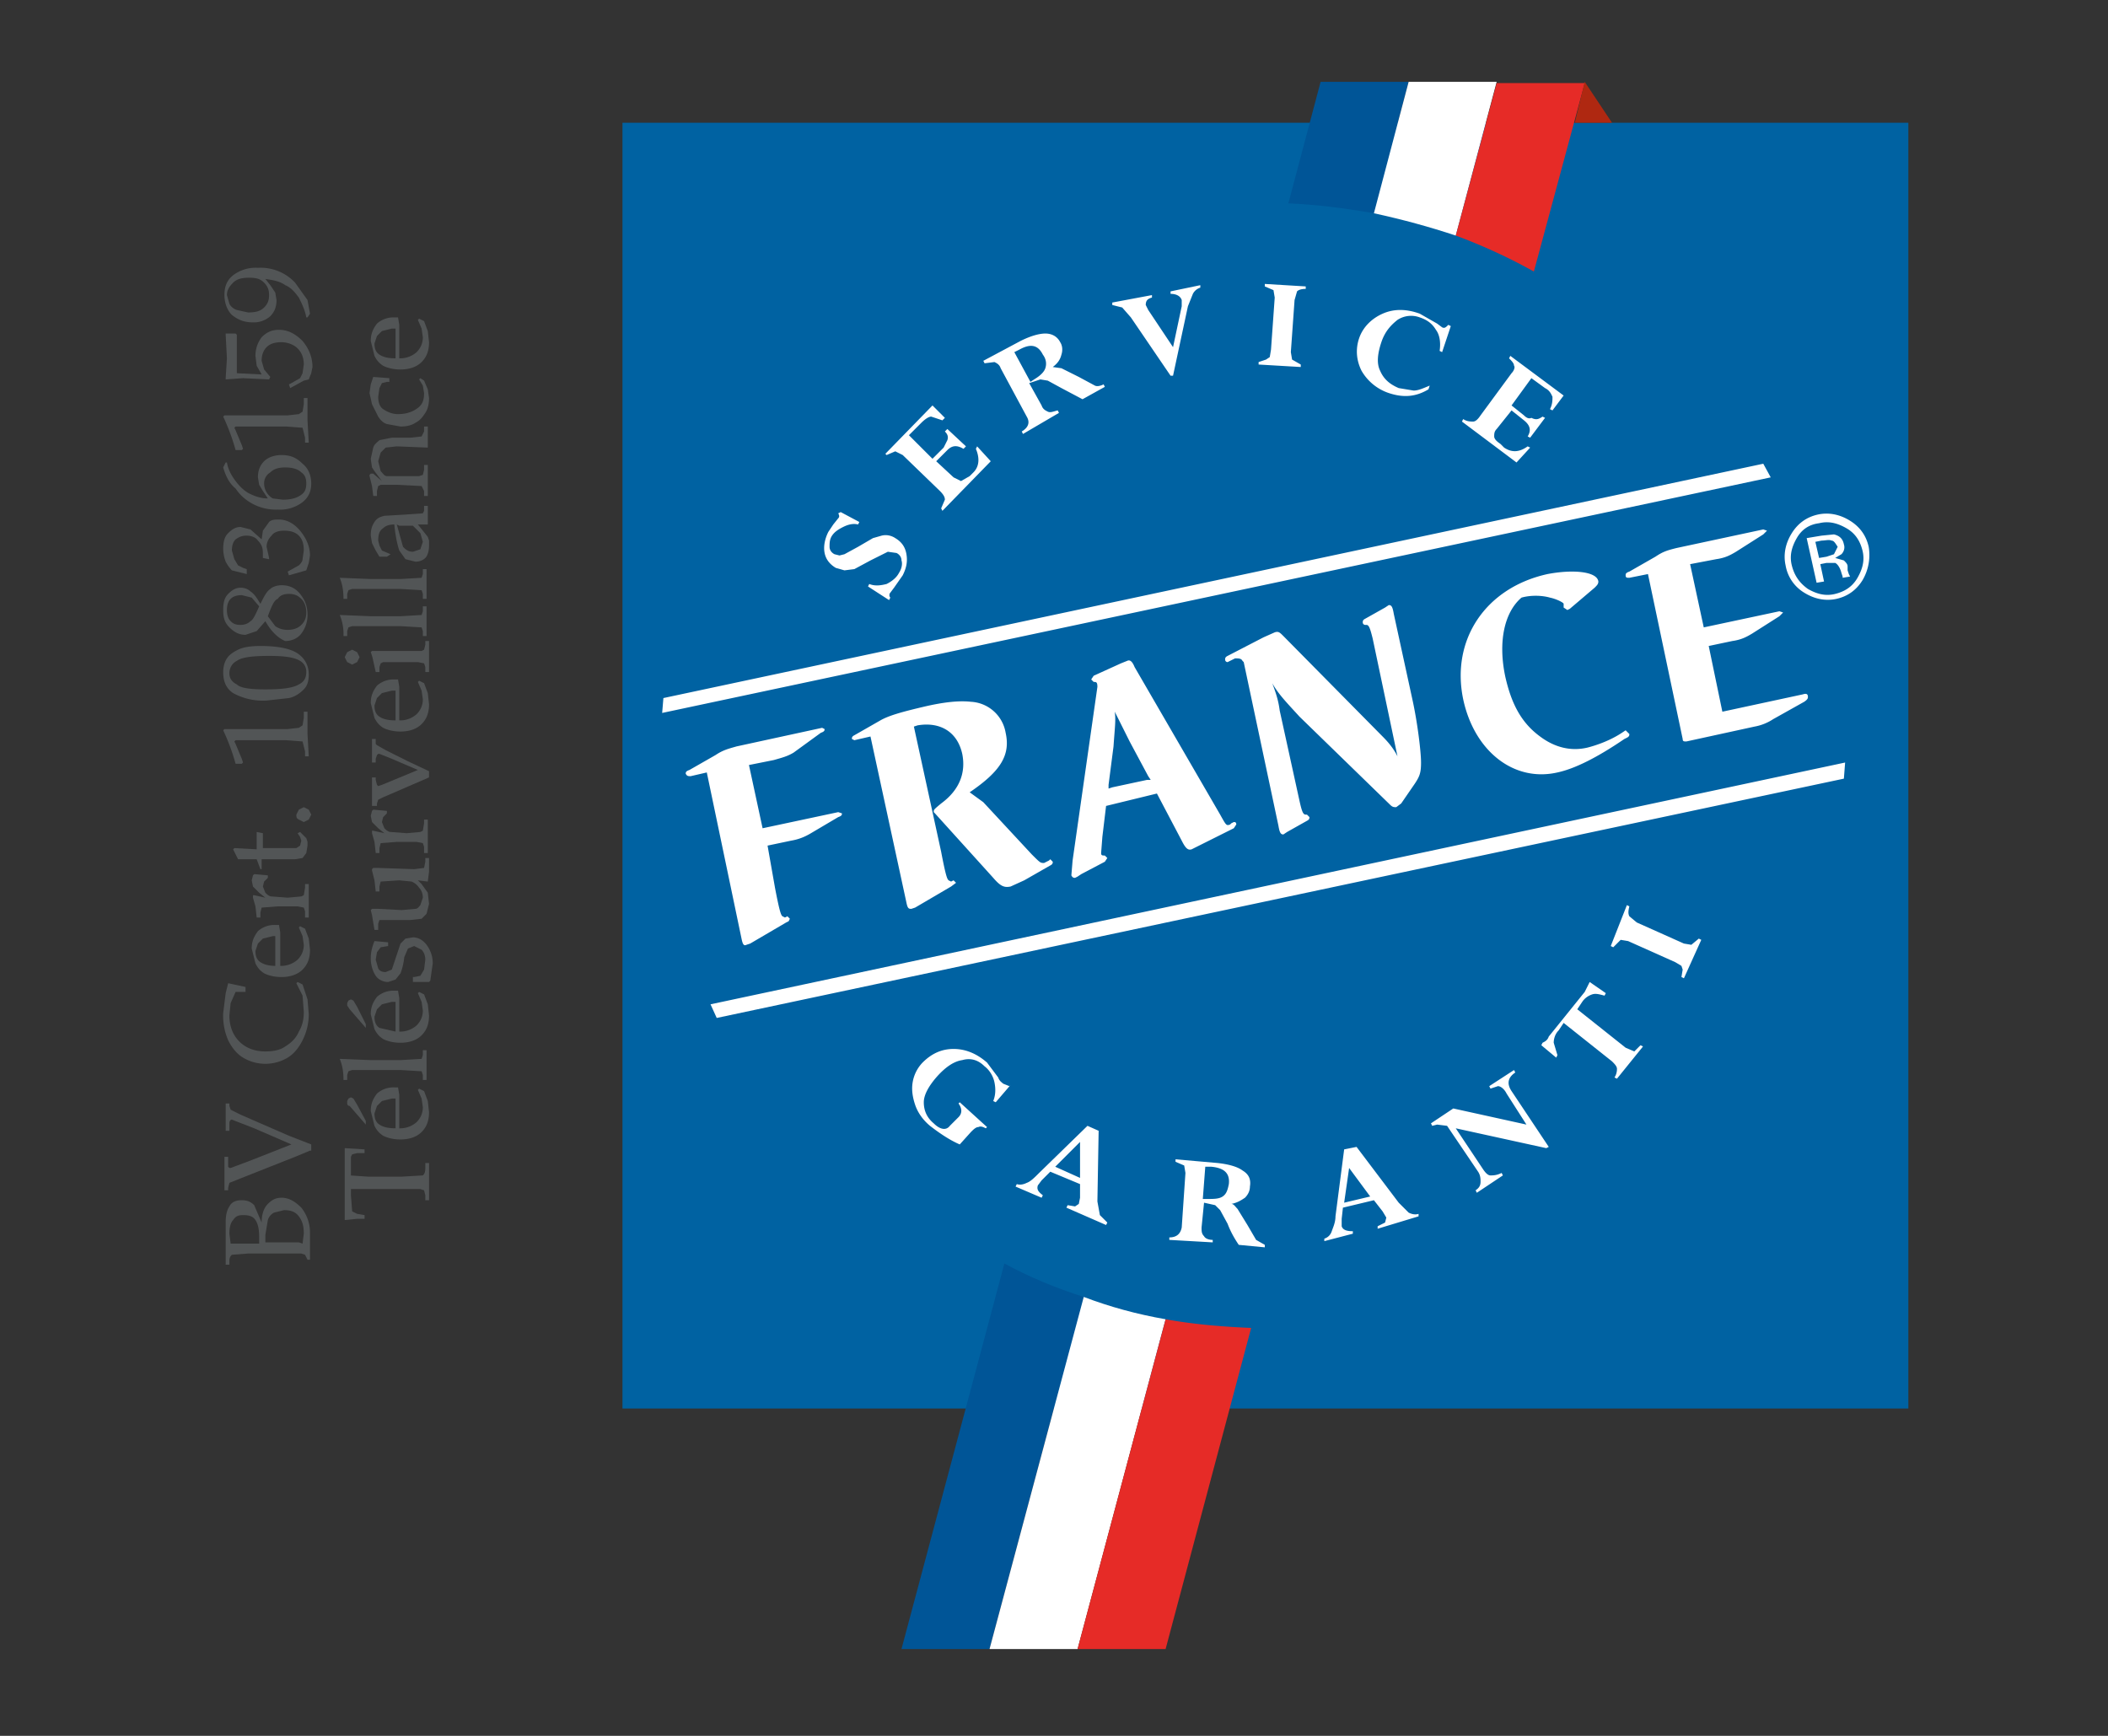
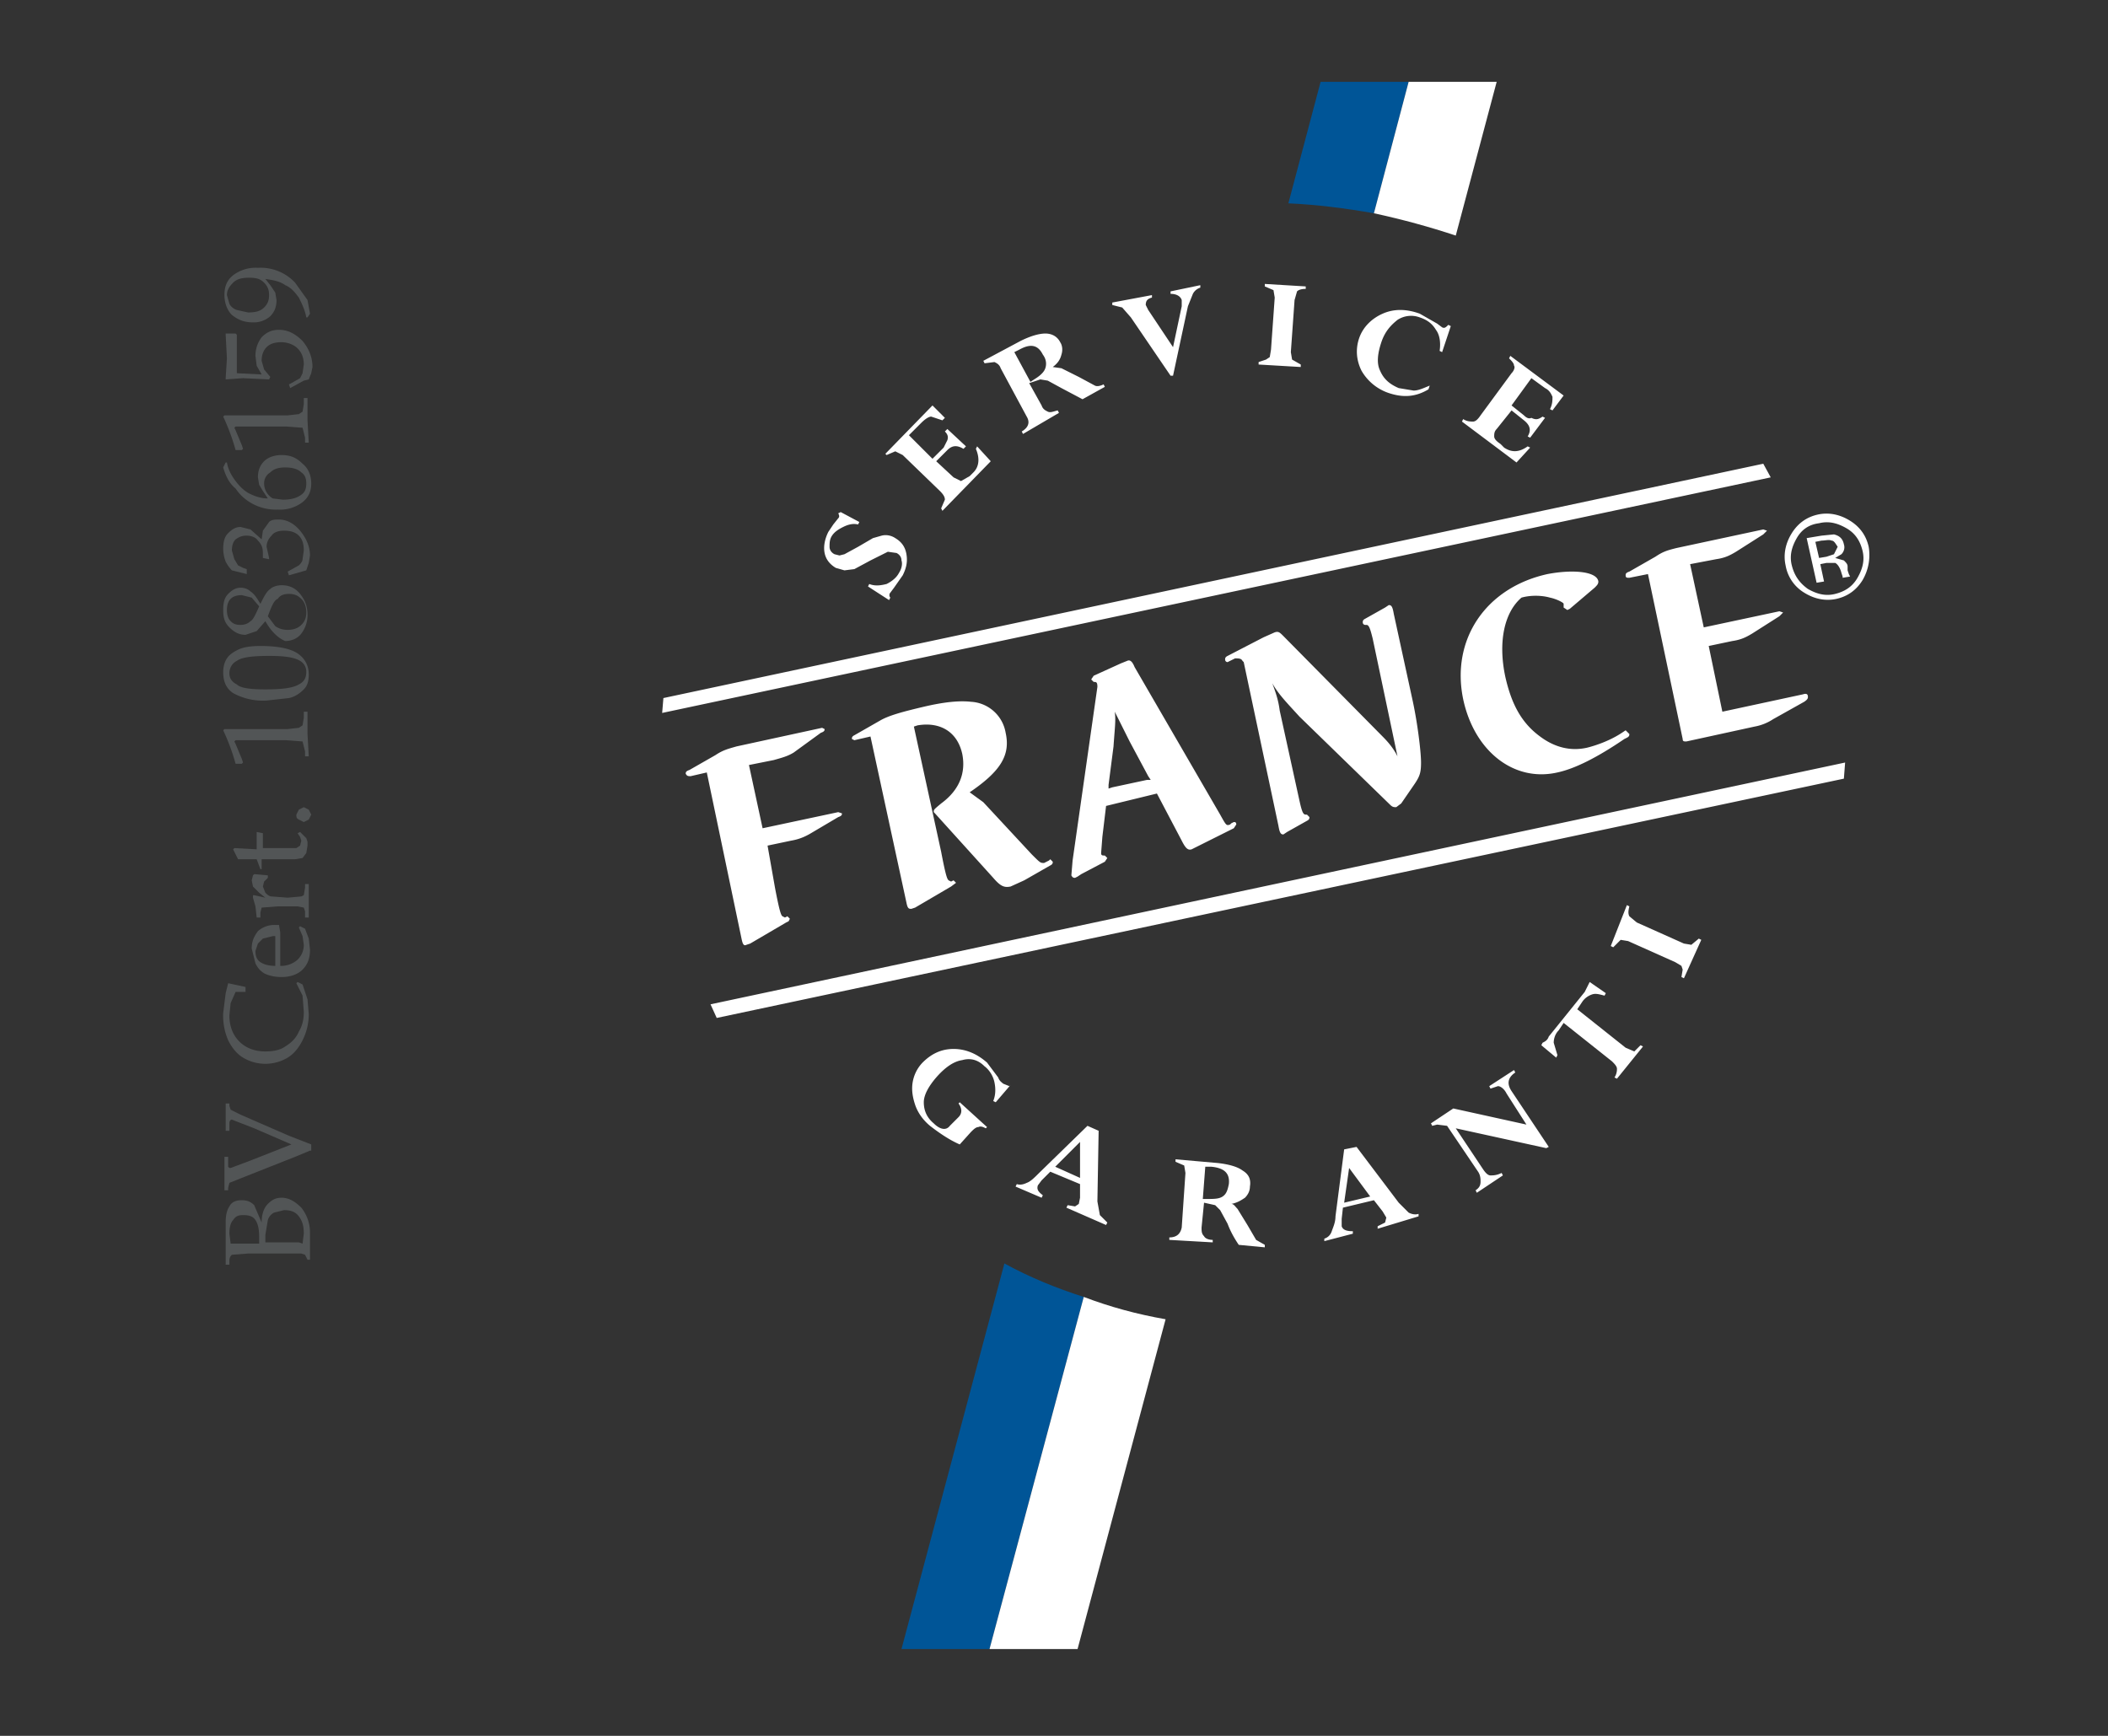
<svg xmlns="http://www.w3.org/2000/svg" xml:space="preserve" viewBox="0 0 170 140">
  <rect x="0" y="0" width="170" height="140" fill="#333333" stroke="none" />
-   <path fill="#0062A2" d="M50.2 9.9h103.7v103.7H50.2z" />
  <path fill="#FFF" d="M62.5 71.6c.4 2.1.5 2.2.6 2.3l.2.1.2-.1.2.2-.1.2-.2.1-2.9 1.7-.3.1c-.2.1-.3 0-.4-.5L57 62.3l-1.3.3c-.2 0-.3 0-.4-.2 0-.1 0-.2.3-.3l2.1-1.2c.6-.4 1-.5 1.7-.7l6.9-1.5.2.1c0 .1 0 .2-.3.3L64 60.7c-.5.3-.9.4-1.6.6l-2 .4 1.1 5.1 6.1-1.3.3.1c0 .1 0 .2-.3.3l-2.2 1.3c-.5.3-1 .5-1.6.6l-1.9.4.6 3.4zM75.9 68.7c.4 2.1.5 2.2.6 2.3l.2.1.2-.1.2.2-.4.3-2.9 1.7-.3.1c-.2 0-.3 0-.4-.5l-2.9-13.4-1.3.3-.2-.1c0-.1 0-.2.2-.3l2.1-1.2c.7-.4 1.8-.7 3.5-1.1 1.7-.4 2.9-.5 3.8-.4a3 3 0 0 1 2.8 2.5c.4 1.8-.4 3.1-2.9 4.8l1.1.8 3.9 4.2c.7.7.7.7 1 .7l.4-.2.1-.1.2.2c0 .1 0 .2-.2.3L82.6 71l-1.1.5c-.5.1-.8 0-1.4-.7l-4.7-5.2-.1-.1c0-.2 0-.2.6-.7 1.5-1.1 2-2.5 1.7-4-.4-1.8-1.8-2.6-3.6-2.3l-.3.1 2.2 10.1zM88.9 67.5l-.1 1.3c0 .2.1.2.3.2l.2.2-.2.3-1.9 1-.3.2-.2.1c-.1 0-.2 0-.3-.2l.1-1.2 2-14c0-.4-.1-.4-.3-.4l-.2-.2.2-.3 2.2-1 .5-.2c.2-.1.4 0 .6.5l6.9 11.9c.5.9.5.9.8.8l.1-.1.2-.1c.1 0 .2 0 .2.2l-.2.3-2.6 1.3-.8.4c-.3.1-.5-.1-.8-.7l-2-3.8-4.1 1-.3 2.5zm2.2-7.7-1.2-2.4c.1.7 0 1.3-.1 2.8l-.4 3.1v.3l.3-.1 2.8-.6h.3l-.2-.3-1.5-2.8zM104.8 57.8c-1-1.1-1.7-1.8-2.2-2.7.3.8.5 1.4.6 2.2l1.6 7.3c.2.9.3 1.1.5 1.1h.1l.2.2c0 .1 0 .2-.2.3l-1.6.9-.3.2c-.2 0-.3-.1-.4-.7l-2.8-13.2-.1-.1c-.1-.2-.3-.2-.6-.2l-.4.2-.2.1a.2.2 0 0 1-.2-.2c0-.1 0-.2.2-.3l2.9-1.5.9-.4c.3-.1.4 0 .7.3l8 8.1c.5.5.9 1 1.2 1.6l-2-9.5c-.2-.8-.3-1.1-.5-1.1h-.1a.2.2 0 0 1-.2-.2c0-.1 0-.2.2-.3l1.6-.9.3-.2c.2 0 .3.1.4.7l1.5 6.9c.4 1.8.7 4.2.7 5.1 0 .8-.1 1.1-.5 1.7l-1.1 1.6-.4.3c-.2 0-.3 0-.5-.2l-7.3-7.1zM122.7 48.2c-1.4 1.2-1.9 3.6-1.3 6.4.5 2.2 1.3 3.7 2.8 4.8 1.2.9 2.5 1.2 3.8.9.8-.2 1.9-.6 2.8-1.2l.3-.2.3.3c0 .1 0 .2-.2.3l-.2.1c-2.2 1.5-4 2.4-5.4 2.7-3.5.8-6.7-1.7-7.6-5.9-1-4.8 1.8-9 6.8-10.1 2.1-.4 4-.2 4.1.6 0 .2-.1.3-.3.5l-2 1.7-.2.1-.3-.2V48.7c0-.1-.6-.4-1.1-.5-.7-.2-1.6-.2-2.3 0zM131.4 46.6c-.2 0-.3 0-.3-.2 0-.1 0-.2.3-.3l2.1-1.2c.6-.4.9-.5 1.7-.7l7-1.5.3.1-.3.3-2.2 1.4c-.5.3-.9.5-1.6.6l-2.1.4 1.1 5.1 6.1-1.3.3.1-.3.3-2.2 1.4c-.5.3-.9.5-1.6.6l-1.9.4 1.1 5.3 6.5-1.4c.3-.1.4 0 .4.2 0 .1 0 .2-.3.4L143 58a4 4 0 0 1-1.5.6l-5.5 1.2c-.2 0-.3 0-.3-.2l-2.8-13.3-1.5.3zM150.2 46.8c-.5.8-1.2 1.3-2.1 1.5-.9.2-1.8 0-2.6-.5a3.2 3.2 0 0 1-1.5-2.2c-.2-.9 0-1.8.5-2.6s1.2-1.3 2.1-1.5c.9-.2 1.8 0 2.6.5s1.3 1.2 1.5 2.1a4 4 0 0 1-.5 2.7m-5.3-3.4c-.4.7-.6 1.4-.4 2.2.2.8.6 1.4 1.3 1.9.7.4 1.4.6 2.2.4.8-.2 1.4-.6 1.8-1.3.4-.7.6-1.4.4-2.2-.2-.8-.6-1.4-1.3-1.8-.7-.4-1.4-.6-2.2-.4-.8.1-1.4.5-1.8 1.2m2-.2 1-.1c.4.1.7.3.8.8.1.3 0 .6-.2.8l-.5.3.7.2c.2.2.3.3.3.5v.3l.1.3.1.2-.6.1v-.1l-.1-.3c-.1-.4-.3-.7-.5-.8h-.7l-.5.1.3 1.4-.6.1-.8-3.6 1.2-.2zm.8.4c-.2-.1-.5 0-.8 0l-.5.1.3 1.3.6-.1.6-.2.3-.6c-.2-.3-.3-.5-.5-.5M148.8 61.5 57.3 81l.5 1.1 90.9-19.3.1-1.3c0 .1 0 .1 0 0M142.2 37.4 53.5 56.3l-.1 1.2 89.4-19-.6-1.1M67.8 41.3l1.5.8-.1.2c-.4-.1-.8 0-1.2.2-.4.2-.7.4-.9.7-.2.3-.2.6-.2.9 0 .3.2.5.4.6l.4.1.4-.1 1.1-.6 1.2-.7.7-.2c.4-.1.8 0 1.1.2.5.3.8.7.9 1.3.1.6 0 1.1-.3 1.7l-.7 1-.3.4c-.1.1-.1.3 0 .4l-.1.2-1.7-1.1.1-.2c.5.2 1 .1 1.4 0 .4-.2.8-.5 1-.9.2-.3.3-.7.2-1 0-.3-.2-.5-.4-.6l-.7-.1-1.4.7-1.3.7-.8.1-.7-.2c-.5-.3-.8-.7-.9-1.2-.1-.5 0-1.1.3-1.7l.4-.6.4-.5c.1-.1.1-.2 0-.4l.2-.1zM76.2 34.8l.2-.2 1.5 1.4-.2.2c-.5-.3-.9-.3-1.3.1l-.9.9 1.4 1.3.6.3.7-.4.3-.3c.5-.5.5-1.2.2-1.9l.1-.2 1.1 1.2-3.9 4-.1-.2.3-.7c0-.2-.1-.4-.4-.7l-3-2.9-.6-.3-.7.3-.1-.1 3.8-3.9 1 1-.2.2-.9-.3c-.2 0-.5.2-.8.5l-1 1 1.9 1.9.9-.9.3-.6c.1-.3 0-.5-.2-.7M82.5 35l-.1-.2c.5-.3.7-.7.4-1.2l-2.1-3.9c-.1-.3-.3-.4-.5-.5l-.8.1-.1-.2 3-1.6c.8-.4 1.5-.6 2-.6.6 0 1 .3 1.2.7.2.3.2.7.1 1-.1.4-.3.7-.7 1l.7.1 1.4.7 1.3.7c.2.1.5 0 .7-.1l.1.2-1.8 1-1.7-.9-1.1-.6-.6-.1-.9.3 1 1.8c.1.3.3.4.5.5.2.1.4 0 .8-.1l.1.2-2.9 1.7zm-.3-6.8-.4.2 1.3 2.4.3-.2c.5-.3.8-.6.9-.9.1-.3.1-.7-.2-1.1-.4-.8-1-.9-1.9-.4M96.8 23v.2a1 1 0 0 0-.6.5l-.4 1-1.2 5.6h-.2l-3.2-4.7-.7-.8-.8-.2v-.2l3.2-.6v.2c-.4.1-.5.3-.5.6l.2.4 2 3 .7-3.3v-.5c-.1-.3-.4-.5-.9-.5v-.2l2.4-.5zM105.3 23.1v.2c-.4 0-.6.1-.7.2l-.2.7-.3 4.2.1.6.7.4v.2l-3.4-.2v-.2l.6-.2.3-.2.1-.6.3-4.2-.1-.6-.7-.3v-.2l3.3.2zM116.3 28.4l-.2-.1c.1-.7 0-1.3-.3-1.7-.3-.5-.7-.8-1.3-1a2 2 0 0 0-1.8.2c-.5.4-1 .9-1.3 1.8-.3.9-.4 1.7-.1 2.3.3.7.8 1.1 1.5 1.4l1.2.2c.4 0 .8-.2 1.3-.4l-.1.3c-1 .6-2 .7-3.2.3a4 4 0 0 1-2.2-1.8c-.4-.8-.5-1.7-.2-2.6.3-.9 1-1.6 1.9-2 .9-.4 1.9-.4 3 0l1.4.8.4.3c.2.1.3 0 .5-.2l.2.1-.7 2.1zM124.4 33.6l.2.1-1.2 1.6-.2-.1c.3-.5.2-.9-.3-1.3l-1-.8-1.2 1.5c-.2.2-.2.4-.2.6 0 .2.2.4.5.6l.3.3c.6.4 1.2.4 1.9-.1l.2.1-1.1 1.2-4.4-3.3.1-.2c.3.2.6.2.8.2.2 0 .4-.2.6-.5l2.5-3.4c.2-.2.3-.5.2-.6 0-.2-.2-.4-.4-.6l.1-.2 4.3 3.2-.9 1.2-.2-.1c.2-.4.2-.7.2-1-.1-.2-.2-.5-.6-.7l-1.1-.8-1.6 2.2 1 .8c.2.2.4.3.6.2.4.2.6.1.9-.1M81.5 87.5l-1.2 1.4-.2-.1c.2-.5.2-1 .1-1.5s-.4-1-.8-1.3c-.5-.5-1.1-.7-1.8-.5-.7.1-1.4.6-2.1 1.4-.6.7-1 1.4-1 2 0 .6.2 1.2.8 1.7.5.5 1 .6 1.3.2l.7-.7c.3-.3.3-.7 0-1.1l.1-.1 2.2 2-.1.1c-.2-.1-.4-.2-.6-.1-.2 0-.4.2-.6.4l-.9 1c-.7-.3-1.5-.8-2.4-1.5-.6-.5-1-1.1-1.2-1.7-.2-.6-.3-1.2-.2-1.8a3 3 0 0 1 .8-1.6c.7-.7 1.5-1.1 2.5-1.1s1.9.4 2.7 1.1l.9 1.2c.1.3.3.4.4.5l.5.2.1-.1zM86 97.4l.1-.2.6.1.3-.2.1-.5v-1.1l-2.4-1-.7.7-.3.4c-.1.3 0 .5.4.8l-.1.2-2.1-.9.1-.2c.3.1.6 0 .8-.1.3-.1.6-.4 1-.8l3.9-3.8.9.4-.1 5.7.2 1.1.6.6-.1.2-3.2-1.4zm-.9-3.3 2 .9v-2.9l-2 2zM94.3 100v-.2c.6 0 .9-.3 1-.8l.3-4.4-.1-.6-.7-.3v-.2l3.4.3c.9.1 1.6.3 2 .6.5.3.7.7.6 1.3 0 .4-.2.7-.4.9-.3.2-.6.4-1.1.5.2 0 .3.2.5.4l.8 1.3.7 1.2.7.4v.2l-2.1-.2c-.2-.3-.6-.9-.9-1.7l-.6-1.1-.4-.4-.9-.2-.2 2c0 .3 0 .5.2.7.1.2.4.3.7.3v.2l-3.5-.2zm3.4-5.9h-.5l-.2 2.6h.3c.6 0 1 0 1.3-.2.3-.2.4-.5.5-1 .1-.9-.4-1.3-1.4-1.4M111.1 99.1v-.2l.6-.3.1-.4-.3-.5-.7-.9-2.5.6-.1.9v.6c.1.3.4.4.9.4v.2l-2.3.6v-.2c.3-.1.5-.3.6-.6.1-.3.3-.7.3-1.2l.7-5.4 1-.2 3.4 4.5.8.8c.2.1.5.2.8.1v.2l-3.3 1zm-2.7-2.1 2.1-.5-1.7-2.3-.4 2.8zM120.2 87.8l-.1-.2 2-1.3.1.2c-.6.4-.7.9-.3 1.5l3 4.5-.2.1-7.3-1.6 2.2 3.3c.2.3.4.5.6.5.2 0 .5 0 .9-.2l.1.2-2.1 1.4-.1-.2c.3-.2.4-.4.4-.7 0-.2 0-.5-.2-.8l-2.5-3.7-.8-.1-.4.1-.1-.2 1.8-1.2 5.9 1.3-1.6-2.5c-.2-.4-.5-.6-.7-.6l-.6.2M132.3 84.3l.2.1-2.1 2.6-.2-.1c.2-.3.2-.6.2-.7 0-.2-.2-.4-.4-.6l-3.9-3.1-.4.6c-.3.3-.4.7-.4 1l.3 1-.1.2-1.2-1 .1-.2c.2-.1.4-.2.5-.5l2.9-3.6.3-.6.1-.2 1.3.9-.1.2c-.4-.1-.7-.2-1-.1-.3.1-.6.3-.8.6l-.4.6 3.9 3.1.7.3.5-.5M131.2 73l.2.1c-.1.4-.1.6 0 .8l.6.5 3.8 1.7.6.1.6-.5.2.1-1.4 3.1-.2-.1.1-.6-.1-.3-.5-.3-3.8-1.7-.6-.1-.6.6-.2-.1 1.3-3.3z" />
  <path fill="#005597" d="M113.6 6.6h-7.1l-2.6 9.8c2.3.1 4.6.4 6.9.8l2.8-10.6zM81 101.9 72.7 133h7.1l7.6-28.4c-2.2-.7-4.4-1.6-6.4-2.7" />
  <path fill="#FFF" d="M87.4 104.6 79.8 133h7.1l7.1-26.6c-2.3-.4-4.5-1-6.6-1.8M117.4 19l3.3-12.4h-7.1l-2.8 10.6c2.3.5 4.5 1.1 6.6 1.8M110.8 17.2l2.8-10.6-2.8 10.6" />
  <path fill="#FFF" d="M87.4 104.6 79.8 133l7.6-28.4" />
-   <path fill="#E62B27" d="m123.7 21.9 4.1-15.2h-7.1L117.4 19a45 45 0 0 1 6.3 2.9M86.9 133H94l6.9-25.9c-2.4-.1-4.7-.3-6.9-.7L86.9 133z" />
-   <path fill="#EE3E33" d="m117.4 19 3.3-12.4-3.3 12.4z" />
-   <path fill="#AF2811" d="m127 9.9.8-3.3 2.2 3.3z" />
  <g fill="#525556">
    <path d="M21.1 98.6c0-.7.2-1.2.5-1.5.3-.3.6-.5 1.1-.5.6 0 1.1.3 1.6.8.4.5.7 1.2.7 2v2.2h-.2l-.2-.4-.3-.1H20l-1.3.1c-.1.1-.2.2-.2.5v.3h-.3V98.6c0-.6.1-1 .3-1.3.2-.4.6-.5 1-.5s.7.1 1 .4l.6 1.4zm-.2 1.7v-.5c0-.7-.1-1.1-.3-1.4-.2-.3-.5-.4-1-.4-.4 0-.6.1-.8.4-.2.2-.3.6-.3 1.1l.1.8h2.3zm3.5 0 .1-.8c0-.6-.1-1-.4-1.4s-.7-.5-1.2-.5l-.8.2a1 1 0 0 0-.5.6l-.2 1.2v.6h2.7l.3.1zM25 92.8l-1.2.5-4.3 1.7-1 .4-.1.4v.2h-.3v-2.7h.3v.8l.1.1h.1l1.6-.6 3.3-1.3-3-1.3-1.8-.7c-.1 0-.2.1-.2.3V91.2h-.3V89h.3v.2l.1.3.8.4 3.9 1.7 1.8.7v.5zM19.8 80H19l-.4.9-.1 1c0 .9.3 1.6.8 2.1s1.2.8 2.1.8c.6 0 1.2-.1 1.6-.4.5-.3.9-.7 1.1-1.2.3-.5.4-1 .4-1.6l-.1-1.3-.5-1 .1-.1.4.2.4 1.2.1 1.2c0 .8-.2 1.5-.5 2.1-.3.6-.7 1.1-1.2 1.4a3.5 3.5 0 0 1-3.6 0c-.5-.3-.9-.8-1.2-1.4a5 5 0 0 1-.4-2.2l.2-1.6.2-.8 1.4.3v.4zM22.6 77.9a2 2 0 0 0 1.4-.5c.3-.3.5-.7.5-1.2l-.1-.7-.3-.7.1-.1.4.2.3.8.1.9c0 .7-.2 1.2-.6 1.6-.4.4-1 .6-1.7.6-.5 0-1-.1-1.4-.3-.3-.2-.5-.4-.7-.8l-.3-1.2c0-.6.2-1 .5-1.4a2 2 0 0 1 1.4-.5h.3l.1.6v2.7zm-.4 0v-2.4H22l-.8.2-.4.4-.2.6c0 .4.1.7.4.9.3.2.7.3 1.2.3zM21.4 72.4l-.5-.4-.5-.5-.1-.5.1-.4.1-.1 1.1.1v.2l-.3.3-.1.4.2.5c.1.1.3.3.5.3l1.3.1 1.1-.1.2-.1.1-.6v-.3h.3V74h-.3v-.5l-.1-.3-.5-.1h-1.6l-1.3.1-.1.4v.4h-.3l-.1-.9-.2-.7v-.2h.1l.9.2zM21.2 68.4h2.7l.3-.2.1-.4-.1-.3-.2-.3.2-.1.5.5.1.3v.3l-.1.6-.3.4-.6.1h-2.7v.8H21l-.3-.8h-1.5l-.4-.8.1-.1 1.8.1v-1.4l.5.1v1.2zM23.9 65.7l.2-.4.4-.2.4.2.2.4-.2.4-.4.2-.4-.2c-.2-.1-.2-.2-.2-.4zM24.9 61h-.3v-.4l-.2-.8-1.3-.1H19l-.1.1.1.2.5 1.2.1.3-.1.1H19a17 17 0 0 0-1-2.7l.1-.1h5.1l.9-.1.3-.2.1-.6v-.5h.3v1.8l.1 1.8zM21.5 56.5a5 5 0 0 1-2.7-.6c-.6-.4-.8-1-.8-1.7 0-.4.1-.8.3-1.1.2-.3.5-.5.9-.7.4-.2 1-.3 1.8-.3 1.4 0 2.4.2 3 .6.6.4.9 1 .9 1.7 0 .5-.1.9-.4 1.2-.3.3-.7.6-1.2.7l-1.8.2zm-.1-.9c1.3 0 2.2-.1 2.7-.4.4-.2.6-.5.6-1a1 1 0 0 0-.5-.9c-.5-.3-1.3-.4-2.5-.4-1.3 0-2.2.1-2.6.4-.4.2-.6.6-.6 1s.2.7.6.9c.3.3 1.1.4 2.3.4zM21.4 50.1l-.7.8-.9.3c-.5 0-.9-.2-1.3-.6s-.5-.8-.5-1.4c0-.6.1-1 .4-1.3.3-.3.6-.5 1-.5.3 0 .6.1.8.3.3.2.5.5.8 1 .3-.6.5-1 .8-1.2.2-.2.6-.3.9-.3.6 0 1.1.2 1.5.7.4.5.6 1 .6 1.7 0 .6-.2 1.1-.5 1.5-.3.4-.8.6-1.3.6-.5-.2-1.1-.7-1.6-1.6zm-.5-1.2-.6-.7-.8-.2c-.4 0-.7.1-.9.3-.2.2-.3.5-.3.9s.1.7.3.9c.2.2.4.3.8.3.3 0 .6-.1.8-.3.2-.1.4-.5.7-1.2zm.7.8.6.8c.3.2.6.3 1 .3s.8-.1 1.1-.4c.3-.3.4-.6.4-1s-.1-.8-.4-1.1c-.3-.3-.6-.4-1-.4s-.7.1-.9.4c-.3.1-.5.6-.8 1.4zM19.9 46.3l-1.2-.3a3 3 0 0 1-.5-.7 3 3 0 0 1-.2-1c0-.6.1-1 .4-1.3.3-.3.6-.5 1-.5l.8.2.9.8.1-.7.5-.7c.2-.2.5-.2.8-.2.6 0 1.2.3 1.7.9s.8 1.3.8 2l-.1.6-.2.6-1.4.4-.1-.3.9-.5c.1-.1.3-.3.3-.5l.1-.7c0-.5-.1-.9-.4-1.2-.3-.3-.7-.4-1.2-.4-.4 0-.8.1-1 .4-.2.2-.4.5-.4.9l.2.9v.1l-.5-.1v-.4c0-.4-.1-.7-.4-1-.2-.3-.6-.4-.9-.4-.4 0-.6.1-.9.3-.2.2-.3.5-.3.9l.2.7.3.5.4.2.3.1v.4zM18 37.7l.2-.4h.1c.1.6.4 1.1.7 1.5.3.4.7.8 1.1 1 .4.2.9.4 1.5.4l-.4-.6-.3-.5-.1-.6c0-.6.2-1 .5-1.3s.8-.5 1.4-.5c.7 0 1.2.2 1.7.7.5.4.7 1 .7 1.6 0 .6-.2 1.1-.7 1.5a3 3 0 0 1-2 .6 4 4 0 0 1-1.9-.4c-.6-.3-1.1-.7-1.5-1.3-.5-.4-.8-1-1-1.7zm3.3 1.3a1.4 1.4 0 0 0 .7 1.2l.8.1c.6 0 1.1-.1 1.5-.4.3-.2.4-.5.4-.9s-.1-.7-.4-.9c-.3-.3-.8-.4-1.3-.4s-.9.1-1.2.4a1 1 0 0 0-.5.9zM24.9 35.7h-.3v-.4l-.2-.8-1.3-.1H19l-.1.1.1.2.5 1.2.1.3-.1.1H19a17 17 0 0 0-1-2.7l.1-.1h5.1l.9-.1.3-.2.1-.6v-.5h.3v1.8l.1 1.8zM23.4 31.3l-.1-.3.2-.1.7-.4.2-.4.1-.7c0-.6-.2-1-.5-1.3-.3-.3-.8-.5-1.3-.5s-.9.1-1.2.4-.4.7-.4 1.1l.2.7.5.6-.1.2-2.1-.1-1.4.1v-.1l.1-1.6-.1-1.9v-.1h.8l.1.1v3.1l2 .1-.4-.7-.1-.8c0-.6.2-1.1.5-1.5.4-.4.8-.6 1.4-.6.7 0 1.3.3 1.9.9.5.6.8 1.3.8 2.1l-.1.5-.2.5-.4.1-1.1.6zM25 25.3l-.2.3h-.1c-.1-.6-.4-1.2-.6-1.6-.3-.4-.6-.8-1.1-1-.4-.3-.9-.4-1.6-.5l.4.5.4.6.1.6c0 .6-.2 1-.5 1.3a2 2 0 0 1-1.4.5c-.7 0-1.2-.2-1.7-.6-.4-.4-.6-1-.6-1.6 0-.7.2-1.2.7-1.6a3 3 0 0 1 2-.6 3.8 3.8 0 0 1 3 1.2l1 1.4.2 1.1zm-5-.1c.6 0 1-.1 1.3-.4.3-.3.4-.6.4-1s-.1-.7-.4-1-.6-.4-1.2-.4-1 .1-1.3.4c-.3.3-.5.6-.5 1l.2.7c.1.2.3.4.6.5l.9.2z" />
  </g>
  <g fill="#525556">
-     <path d="m28.2 94.8 1.5.1h2.7l1.7-.1c.1-.1.2-.2.2-.6v-.4h.3v3h-.3v-.4l-.1-.4-.3-.1h-5.6v.5l.1 1.3.4.2.6.1v.3h-.6l-1 .1V92.6l1.6.1v.3h-.6l-.4.1-.1.2v1.5zM29.5 90.4v.3l-1.3-1.5a.2.2 0 0 1-.2-.2v-.2l.1-.2.2-.1.2.1.3.5.7 1.3zm2.7.6a2 2 0 0 0 1.4-.5c.3-.3.5-.7.5-1.2l-.1-.7-.3-.7.1-.1.4.2.3.8.1.9c0 .7-.2 1.2-.6 1.6-.4.4-1 .6-1.7.6-.5 0-1-.1-1.4-.3-.3-.2-.5-.4-.7-.8l-.3-1.2c0-.6.2-1 .5-1.4a2 2 0 0 1 1.4-.5h.3l.1.6V91zm-.3 0v-2.4h-.3l-.8.2-.4.4-.2.6c0 .4.1.7.4.9.3.2.7.3 1.3.3zM27.4 85.4l2.5.1h2.4l1.7-.1.1-.3v-.4h.3v2.4h-.3v-.4l-.1-.3-1.7-.1h-3.9l-.3.1-.1.3v.4h-.3c0-.7-.1-1.2-.3-1.7zM29.5 82.6v.3l-1.3-1.5-.2-.3v-.2l.1-.2.2-.1.2.1.3.5.7 1.4zm2.7.6a2 2 0 0 0 1.4-.5c.3-.3.5-.7.5-1.2l-.1-.7-.3-.7.1-.1.4.2.3.8.1.9c0 .7-.2 1.2-.6 1.6-.4.4-1 .6-1.7.6-.5 0-1-.1-1.4-.3-.3-.2-.5-.4-.7-.8l-.3-1.2c0-.6.2-1 .5-1.4a2 2 0 0 1 1.4-.5h.3l.1.6v2.7zm-.3 0v-2.4h-.3l-.8.2-.4.4-.2.6c0 .4.1.7.4.9l1.3.3zM33.1 78.8h.3l.5-.1.3-.5.1-.8c0-.3-.1-.6-.3-.8l-.6-.3-.5.2-.3.7a5 5 0 0 1-.3 1.3l-.4.5-.6.2c-.4 0-.8-.2-1-.5s-.4-.8-.4-1.4c0-.5.1-.9.3-1.4l1.1.1v.3l-.6.1-.3.4-.1.6.2.7c.1.2.3.3.6.3l.5-.2.4-1.2.3-.9.4-.4.6-.1c.4 0 .8.2 1.1.6.3.4.5.9.5 1.5l-.2 1.4-.1.1h-1.3v-.4zM34.5 71.1l-.8-.1.3.3.5.7.1.9-.2.8-.4.4-.9.1h-2.5l-.1.3v.5h-.3l-.2-1.2-.1-.4.1-.1h.5l1.9.1 1.1-.1c.2 0 .3-.2.4-.3l.2-.6c0-.3-.1-.6-.3-.8-.2-.3-.4-.4-.6-.5l-1-.1-1.5.1-.1.4v.4h-.3l-.1-.9-.2-.8v-.1l.1-.1h.4l2.9.1.8-.1.1-.5v-.3h.3v1.1l-.1.8zM31 67.2l-.5-.4-.5-.5-.1-.5.1-.4.1-.1 1.1.1v.2l-.3.3-.1.4.2.5c.1.1.3.3.5.3l1.3.1 1.1-.1.2-.1.1-.6v-.3h.3v2.7h-.3v-.5l-.1-.3-.5-.1H32l-1.3.1-.1.4v.4h-.3l-.1-.9-.2-.7V67h.1l.9.2zM30.3 61.5H30v-1.9h.3v.4l.1.1.7.4 1.8.9 1.7.8v.5l-3 1.3-.7.3-.4.2-.1.3v.2H30v-2.3h.3v.2l.1.4.1.1.3-.1 2.9-1.2-2.1-.9-1-.4h-.1l-.1.1-.1.3v.3zM32.2 58.1a2 2 0 0 0 1.4-.5c.3-.3.5-.7.5-1.2l-.1-.7-.3-.7.1-.1.4.2.3.8.1.9c0 .7-.2 1.2-.6 1.6-.4.4-1 .6-1.7.6-.5 0-1-.1-1.4-.3-.3-.2-.5-.4-.7-.8l-.3-1.2c0-.6.2-1 .5-1.4a2 2 0 0 1 1.4-.5h.3l.1.6v2.7zm-.3 0v-2.4h-.3l-.8.2-.4.4-.2.6c0 .4.1.7.4.9.3.2.7.3 1.3.3zM27.8 53l.2-.4.4-.2.4.2.2.4-.2.4-.4.2-.4-.2-.2-.4zm2.1-.4.1-.1h4l.2-.1.1-.4v-.3h.3v2.5h-.3v-.4l-.1-.3-.5-.1h-2.8l-.2.1-.1.3v.4h-.3l-.2-.9a4 4 0 0 0-.2-.7zM27.4 49.6l2.5.1h2.4l1.7-.1.1-.3v-.4h.3v2.4h-.3v-.4l-.1-.3-1.7-.1h-3.9l-.3.1-.1.3v.4h-.3a4 4 0 0 0-.3-1.7zM27.4 46.6l2.5.1h2.4l1.7-.1.1-.3v-.4h.3v2.4h-.3v-.4l-.1-.3-1.7-.1h-3.9l-.3.1-.1.3v.4h-.3c0-.7-.1-1.2-.3-1.7zM31.2 44.9h-.6l-.3-.5-.3-.6-.1-.6c0-.5.1-.8.3-1.1.2-.3.4-.4.8-.5l1.7-.1 1.4-.1.1-.2v-.4h.3v1.5h-.8l.8 1 .1.3v.4c0 .4-.1.8-.3 1-.2.2-.5.3-.8.3l-.8-.2-.5-.7c-.1-.3-.3-1-.4-2.1-.4 0-.7.1-.9.3-.3.2-.4.5-.4 1l.1.4.2.4.7.3-.3.2zm.8-2.6.5 1.8c.2.2.4.4.8.4l.6-.2.2-.6-.2-.7-.6-.6h-1.1l-.2-.1zM30.8 38.8l-.6-.8-.2-.3-.1-.7.2-.9c.1-.3.3-.4.5-.6l1-.2h1.5l.9-.1.2-.4v-.4h.3V36.1L32 36l-.9.1-.4.4-.2.7.2.8c.2.2.3.4.5.4h2.6l.3-.1.1-.4v-.4h.3V40h-.3v-.4l-.2-.4-2-.1h-1.3l-.2.1-.1.4v.4h-.3l-.1-.8-.2-.8v-.1l.1-.1h.2l.7.6zM33.8 30.6l.1-.1.3.2.3.7.1.7c0 .5-.1.9-.3 1.2-.2.3-.4.6-.8.8-.3.2-.7.3-1.2.3l-1.1-.2c-.3-.1-.5-.3-.7-.6l-.5-1-.2-.9.1-.7.2-.6 1.3.1v.3h-.2l-.4.1-.2.4-.1.7c0 .4.1.8.4 1s.7.4 1.2.4c.7 0 1.2-.2 1.6-.5.4-.3.5-.7.5-1.2l-.1-.6-.3-.5zM32.2 28.9a2 2 0 0 0 1.4-.5c.3-.3.5-.7.5-1.2l-.1-.7-.3-.7.1-.1.4.2.3.8.1.9c0 .7-.2 1.2-.6 1.6s-1 .6-1.7.6c-.5 0-1-.1-1.4-.3-.3-.2-.5-.4-.7-.8l-.3-1.2c0-.6.2-1 .5-1.4a2 2 0 0 1 1.4-.5h.3l.1.6v2.7zm-.3 0v-2.4h-.3l-.8.2-.4.4-.2.6c0 .4.1.7.4.9.3.2.7.3 1.3.3z" />
-   </g>
+     </g>
</svg>